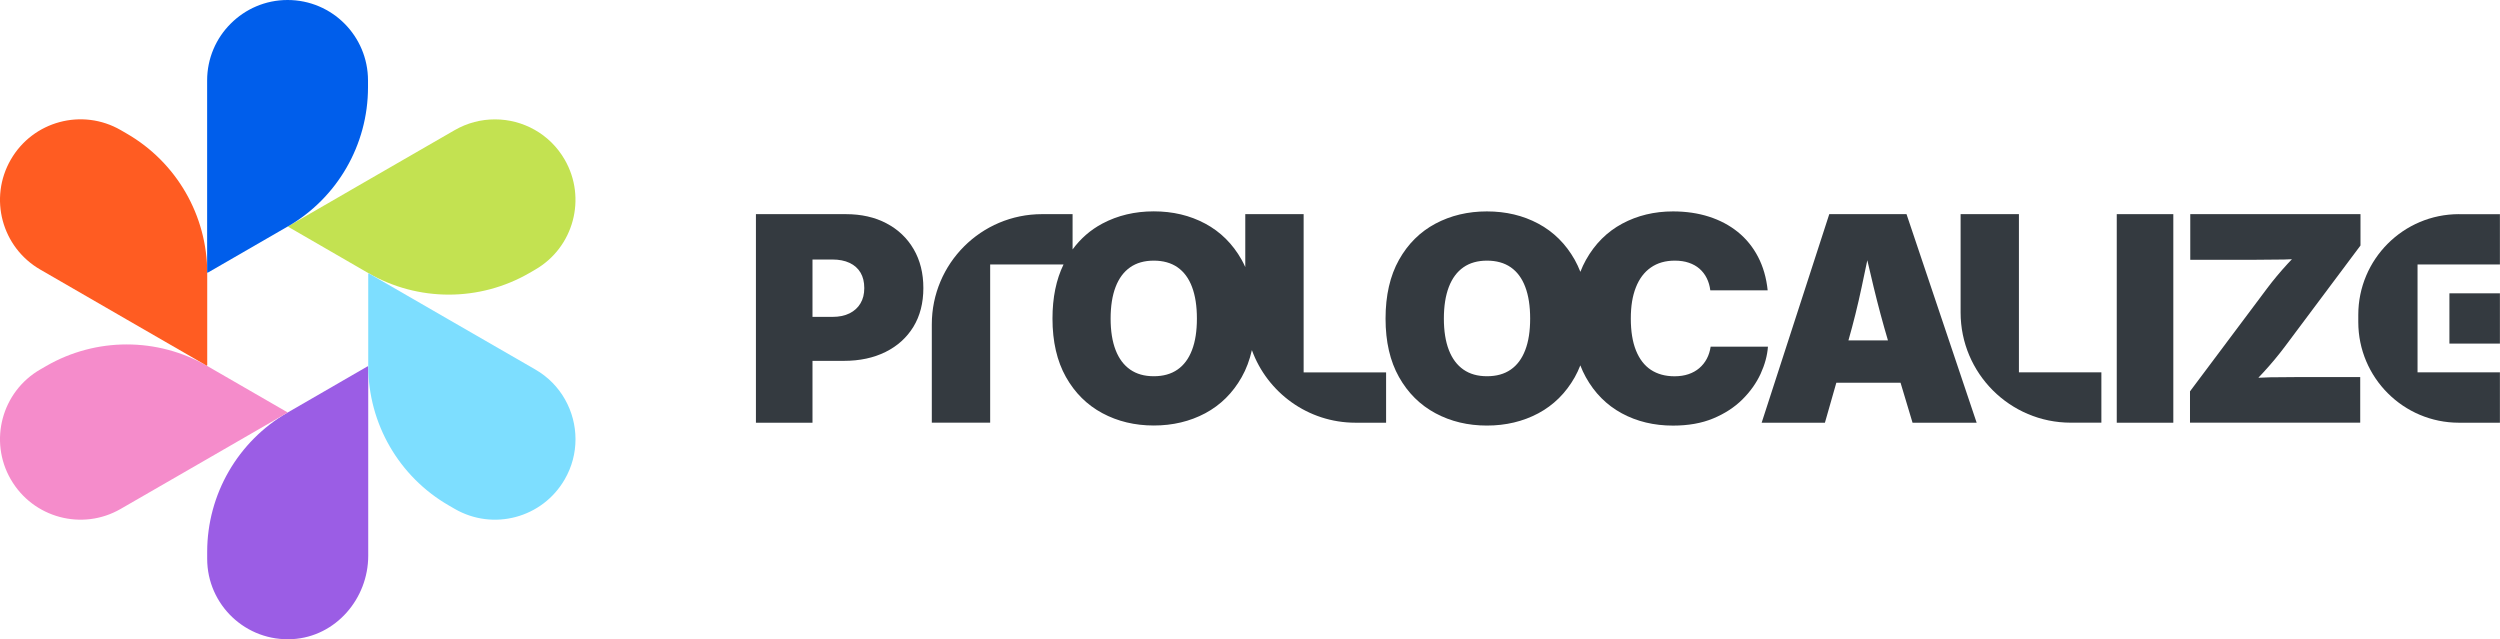
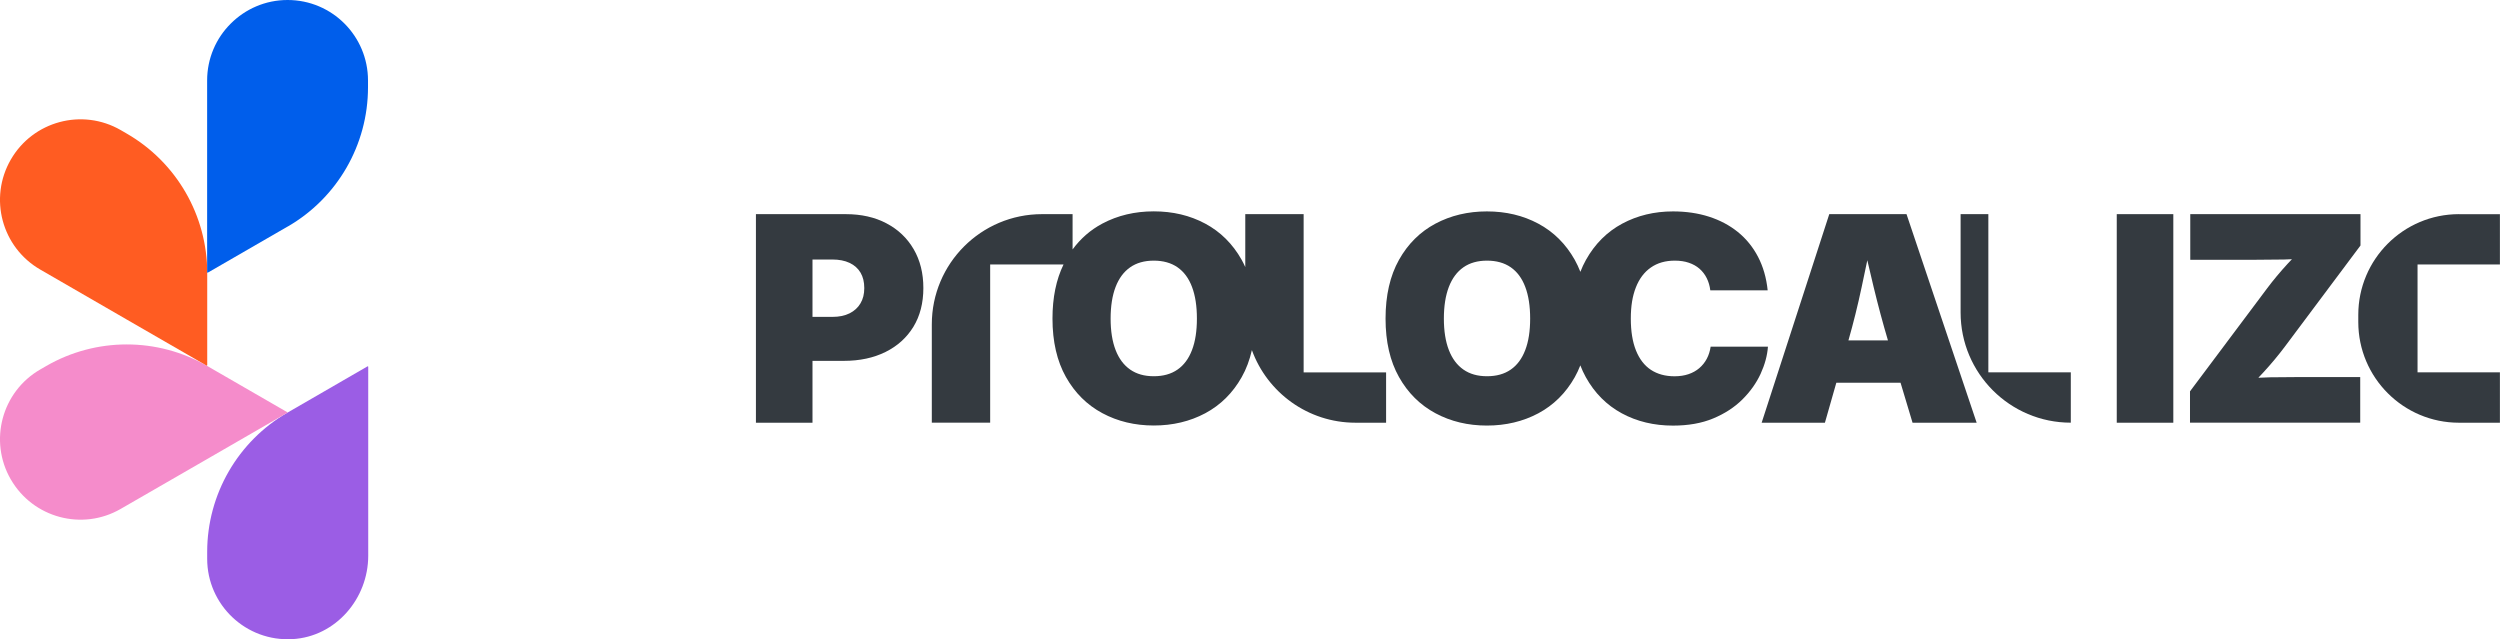
<svg xmlns="http://www.w3.org/2000/svg" id="Layer_1" data-name="Layer 1" viewBox="0 0 556.04 142.19">
  <defs>
    <style>
      .cls-1 {
        fill: #f58ccb;
      }

      .cls-2 {
        fill: #7ddeff;
      }

      .cls-3 {
        fill: #343a40;
      }

      .cls-4 {
        fill: #005eeb;
      }

      .cls-5 {
        fill: #c3e251;
      }

      .cls-6 {
        fill: #ff5c22;
      }

      .cls-7 {
        fill: #9b5de5;
      }
    </style>
  </defs>
  <g>
    <path class="cls-3" d="M197.16,49.67c-2.58-1.36-5.6-2.04-9.04-2.04h-19.99v46.39h12.58v-13.76h6.97c3.53,0,6.62-.66,9.28-1.98,2.66-1.32,4.72-3.19,6.2-5.6,1.47-2.42,2.21-5.29,2.21-8.61s-.72-6.18-2.16-8.65c-1.44-2.47-3.46-4.39-6.04-5.74ZM191.39,67.46c-.56.96-1.37,1.7-2.43,2.23-1.06.53-2.33.79-3.83.79h-4.42v-12.76h4.42c1.49,0,2.77.25,3.83.75,1.06.5,1.87,1.22,2.43,2.16.56.94.84,2.09.84,3.44s-.28,2.44-.84,3.39Z" />
    <path class="cls-3" d="M289.95,47.63h-12.98v11.77c-.25-.56-.52-1.1-.81-1.62-2-3.55-4.71-6.23-8.11-8.05-3.4-1.82-7.21-2.72-11.43-2.72s-8.03.91-11.44,2.72c-2.63,1.4-4.83,3.32-6.62,5.75v-7.85h-6.8c-13.54,0-24.51,10.98-24.51,24.51v21.87h12.98v-35.19h16.32c-1.63,3.35-2.46,7.36-2.46,12.03,0,5.13,1,9.46,2.99,13s4.7,6.22,8.11,8.05c3.41,1.83,7.23,2.74,11.44,2.74s8.02-.91,11.43-2.72c3.4-1.82,6.11-4.49,8.11-8.03,1.02-1.8,1.77-3.81,2.27-6.02,3.42,9.42,12.45,16.15,23.05,16.15h6.8v-11.19h-18.34v-35.19ZM265.12,77.86c-.73,1.91-1.8,3.36-3.22,4.34-1.42.99-3.18,1.48-5.28,1.48s-3.82-.49-5.25-1.48c-1.42-.99-2.5-2.43-3.24-4.34-.74-1.91-1.11-4.24-1.11-7s.37-5.13,1.11-7.05c.74-1.92,1.82-3.37,3.24-4.36,1.42-.99,3.17-1.48,5.25-1.48s3.85.49,5.28,1.48c1.42.99,2.5,2.44,3.22,4.36.73,1.92,1.09,4.27,1.09,7.05s-.36,5.1-1.09,7Z" />
-     <path class="cls-3" d="M449.05,47.63h-12.98v21.87c0,13.54,10.98,24.51,24.51,24.51h6.8v-11.19h-18.34v-35.19Z" />
+     <path class="cls-3" d="M449.05,47.63h-12.98v21.87c0,13.54,10.98,24.51,24.51,24.51v-11.19h-18.34v-35.19Z" />
    <path class="cls-3" d="M380.48,77.08c-.15,1-.43,1.9-.86,2.71-.43.81-.98,1.5-1.67,2.09-.68.58-1.48,1.03-2.4,1.34-.91.31-1.95.47-3.11.47-2.05,0-3.8-.48-5.25-1.43-1.44-.95-2.55-2.39-3.32-4.3-.77-1.91-1.15-4.28-1.15-7.1s.37-5.01,1.12-6.93c.75-1.92,1.85-3.39,3.32-4.42s3.24-1.54,5.34-1.54c1.16,0,2.21.15,3.13.47.92.31,1.72.76,2.38,1.34.66.58,1.2,1.28,1.6,2.09.4.81.67,1.71.79,2.71h12.76c-.29-2.8-1.01-5.29-2.15-7.47-1.14-2.18-2.64-4.02-4.48-5.51-1.85-1.49-3.99-2.63-6.43-3.41-2.44-.78-5.1-1.17-7.99-1.17-4.15,0-7.92.91-11.3,2.72-3.38,1.82-6.07,4.5-8.06,8.05-.47.84-.89,1.73-1.25,2.67-.36-.93-.78-1.82-1.25-2.67-2-3.55-4.71-6.23-8.11-8.05-3.4-1.82-7.21-2.72-11.43-2.72s-8.03.91-11.44,2.72c-3.41,1.82-6.12,4.5-8.11,8.05-1.99,3.55-2.99,7.91-2.99,13.07s1,9.46,2.99,13,4.7,6.22,8.11,8.05c3.41,1.83,7.23,2.74,11.44,2.74s8.02-.91,11.43-2.72c3.4-1.82,6.11-4.49,8.11-8.03.47-.83.88-1.72,1.24-2.64.35.91.75,1.78,1.21,2.61,1.96,3.54,4.63,6.22,8,8.05,3.37,1.83,7.18,2.74,11.41,2.74,3.4,0,6.39-.53,8.95-1.6,2.56-1.07,4.72-2.47,6.48-4.22,1.75-1.74,3.1-3.64,4.05-5.7.94-2.06,1.49-4.07,1.63-6.04h-12.76ZM339.24,77.86c-.73,1.91-1.8,3.36-3.22,4.34-1.42.99-3.18,1.48-5.28,1.48s-3.83-.49-5.25-1.48c-1.42-.99-2.5-2.43-3.24-4.34-.74-1.91-1.11-4.24-1.11-7s.37-5.13,1.11-7.05c.74-1.92,1.82-3.37,3.24-4.36,1.42-.99,3.17-1.48,5.25-1.48s3.85.49,5.28,1.48c1.42.99,2.5,2.44,3.22,4.36.73,1.92,1.09,4.27,1.09,7.05s-.36,5.1-1.09,7Z" />
    <path class="cls-3" d="M406.86,47.63l-15.04,46.39h14.07l2.54-8.9h14.28l2.67,8.9h14.26l-15.6-46.39h-17.19ZM419.91,75.71h-8.79c1.09-3.81,2.07-7.75,2.94-11.85.43-2.01.84-3.99,1.26-5.98.46,1.99.93,3.98,1.41,5.98.99,4.09,2.05,8.04,3.18,11.85Z" />
    <rect class="cls-3" x="470.8" y="47.63" width="12.58" height="46.39" />
    <path class="cls-3" d="M504.63,83.93c-.78.01-1.56.06-2.34.09.39-.43.8-.85,1.19-1.27,1.73-1.89,3.31-3.78,4.72-5.67l16.81-22.48v-6.97h-37.86v10.15h14.2c2.22,0,4.44-.02,6.66-.06.58-.01,1.17-.05,1.75-.07-.32.34-.64.68-.96,1.02-1.67,1.82-3.18,3.63-4.53,5.43l-17.18,22.94v6.97h37.86v-10.15h-13.14c-2.39,0-4.78.02-7.18.06Z" />
    <path class="cls-3" d="M546.92,47.63c-12.38,0-22.4,10.04-22.4,22.4v1.59c0,12.36,10.02,22.4,22.4,22.4h9.1v-11.2h-18.32v-24h18.32v-11.18h-9.1Z" />
-     <rect class="cls-3" x="544.79" y="65.24" width="11.23" height="11.18" />
  </g>
  <g>
    <path class="cls-7" d="M63.99,91.74c-11.08,6.4-17.91,18.22-17.91,31.02v1.52c0,10.24,8.61,18.48,19,17.87,9.58-.56,16.82-8.97,16.82-18.56v-42.02c0-.08-.08-.12-.15-.09l-17.75,10.26h0Z" />
-     <path class="cls-5" d="M64.15,50.3c-.07.04-.07.13,0,.17l17.75,10.26h0c11.09,6.4,24.75,6.4,35.83,0l1.31-.76c8.56-4.94,11.5-15.9,6.56-24.46-3.31-5.75-9.32-8.96-15.52-8.96-3.06,0-6.13.77-8.96,2.4l-19.23,11.09-17.75,10.26Z" />
    <path class="cls-1" d="M2.4,106.62c4.94,8.57,15.9,11.52,24.46,6.56l19.23-11.09,17.77-10.26c.07-.04.07-.13,0-.17l-17.77-10.26h0c-11.08-6.39-24.72-6.39-35.80,0l-1.33.77c-8.57,4.94-11.5,15.9-6.56,24.46Z" />
    <path class="cls-6" d="M8.96,59.96l19.23,11.11,17.75,10.24c.07.04.15,0,.15-.09v-20.5c0-12.8-6.83-24.63-17.92-31.02l-1.31-.76c-8.56-4.94-19.51-2.02-24.46,6.56-4.94,8.56-2.02,19.51,6.56,24.46Z" />
-     <path class="cls-2" d="M81.9,60.9v20.5c0,12.8,6.83,24.63,17.92,31.02l1.31.76c8.57,4.96,19.53,2.02,24.47-6.56,1.63-2.81,2.4-5.88,2.4-8.92,0-6.19-3.21-12.23-8.96-15.53l-19.23-11.09-17.77-10.26c-.07-.04-.15,0-.15.09Z" />
    <path class="cls-4" d="M63.97,0C59.03,0,54.57,2,51.32,5.25c-3.25,3.23-5.25,7.71-5.25,12.65v42.66c0,.08.1.12.15.08l17.75-10.25h.02c11.05-6.38,17.86-18.19,17.86-30.97v-1.52C81.85,8.02,73.86,0,63.97,0Z" />
  </g>
</svg>